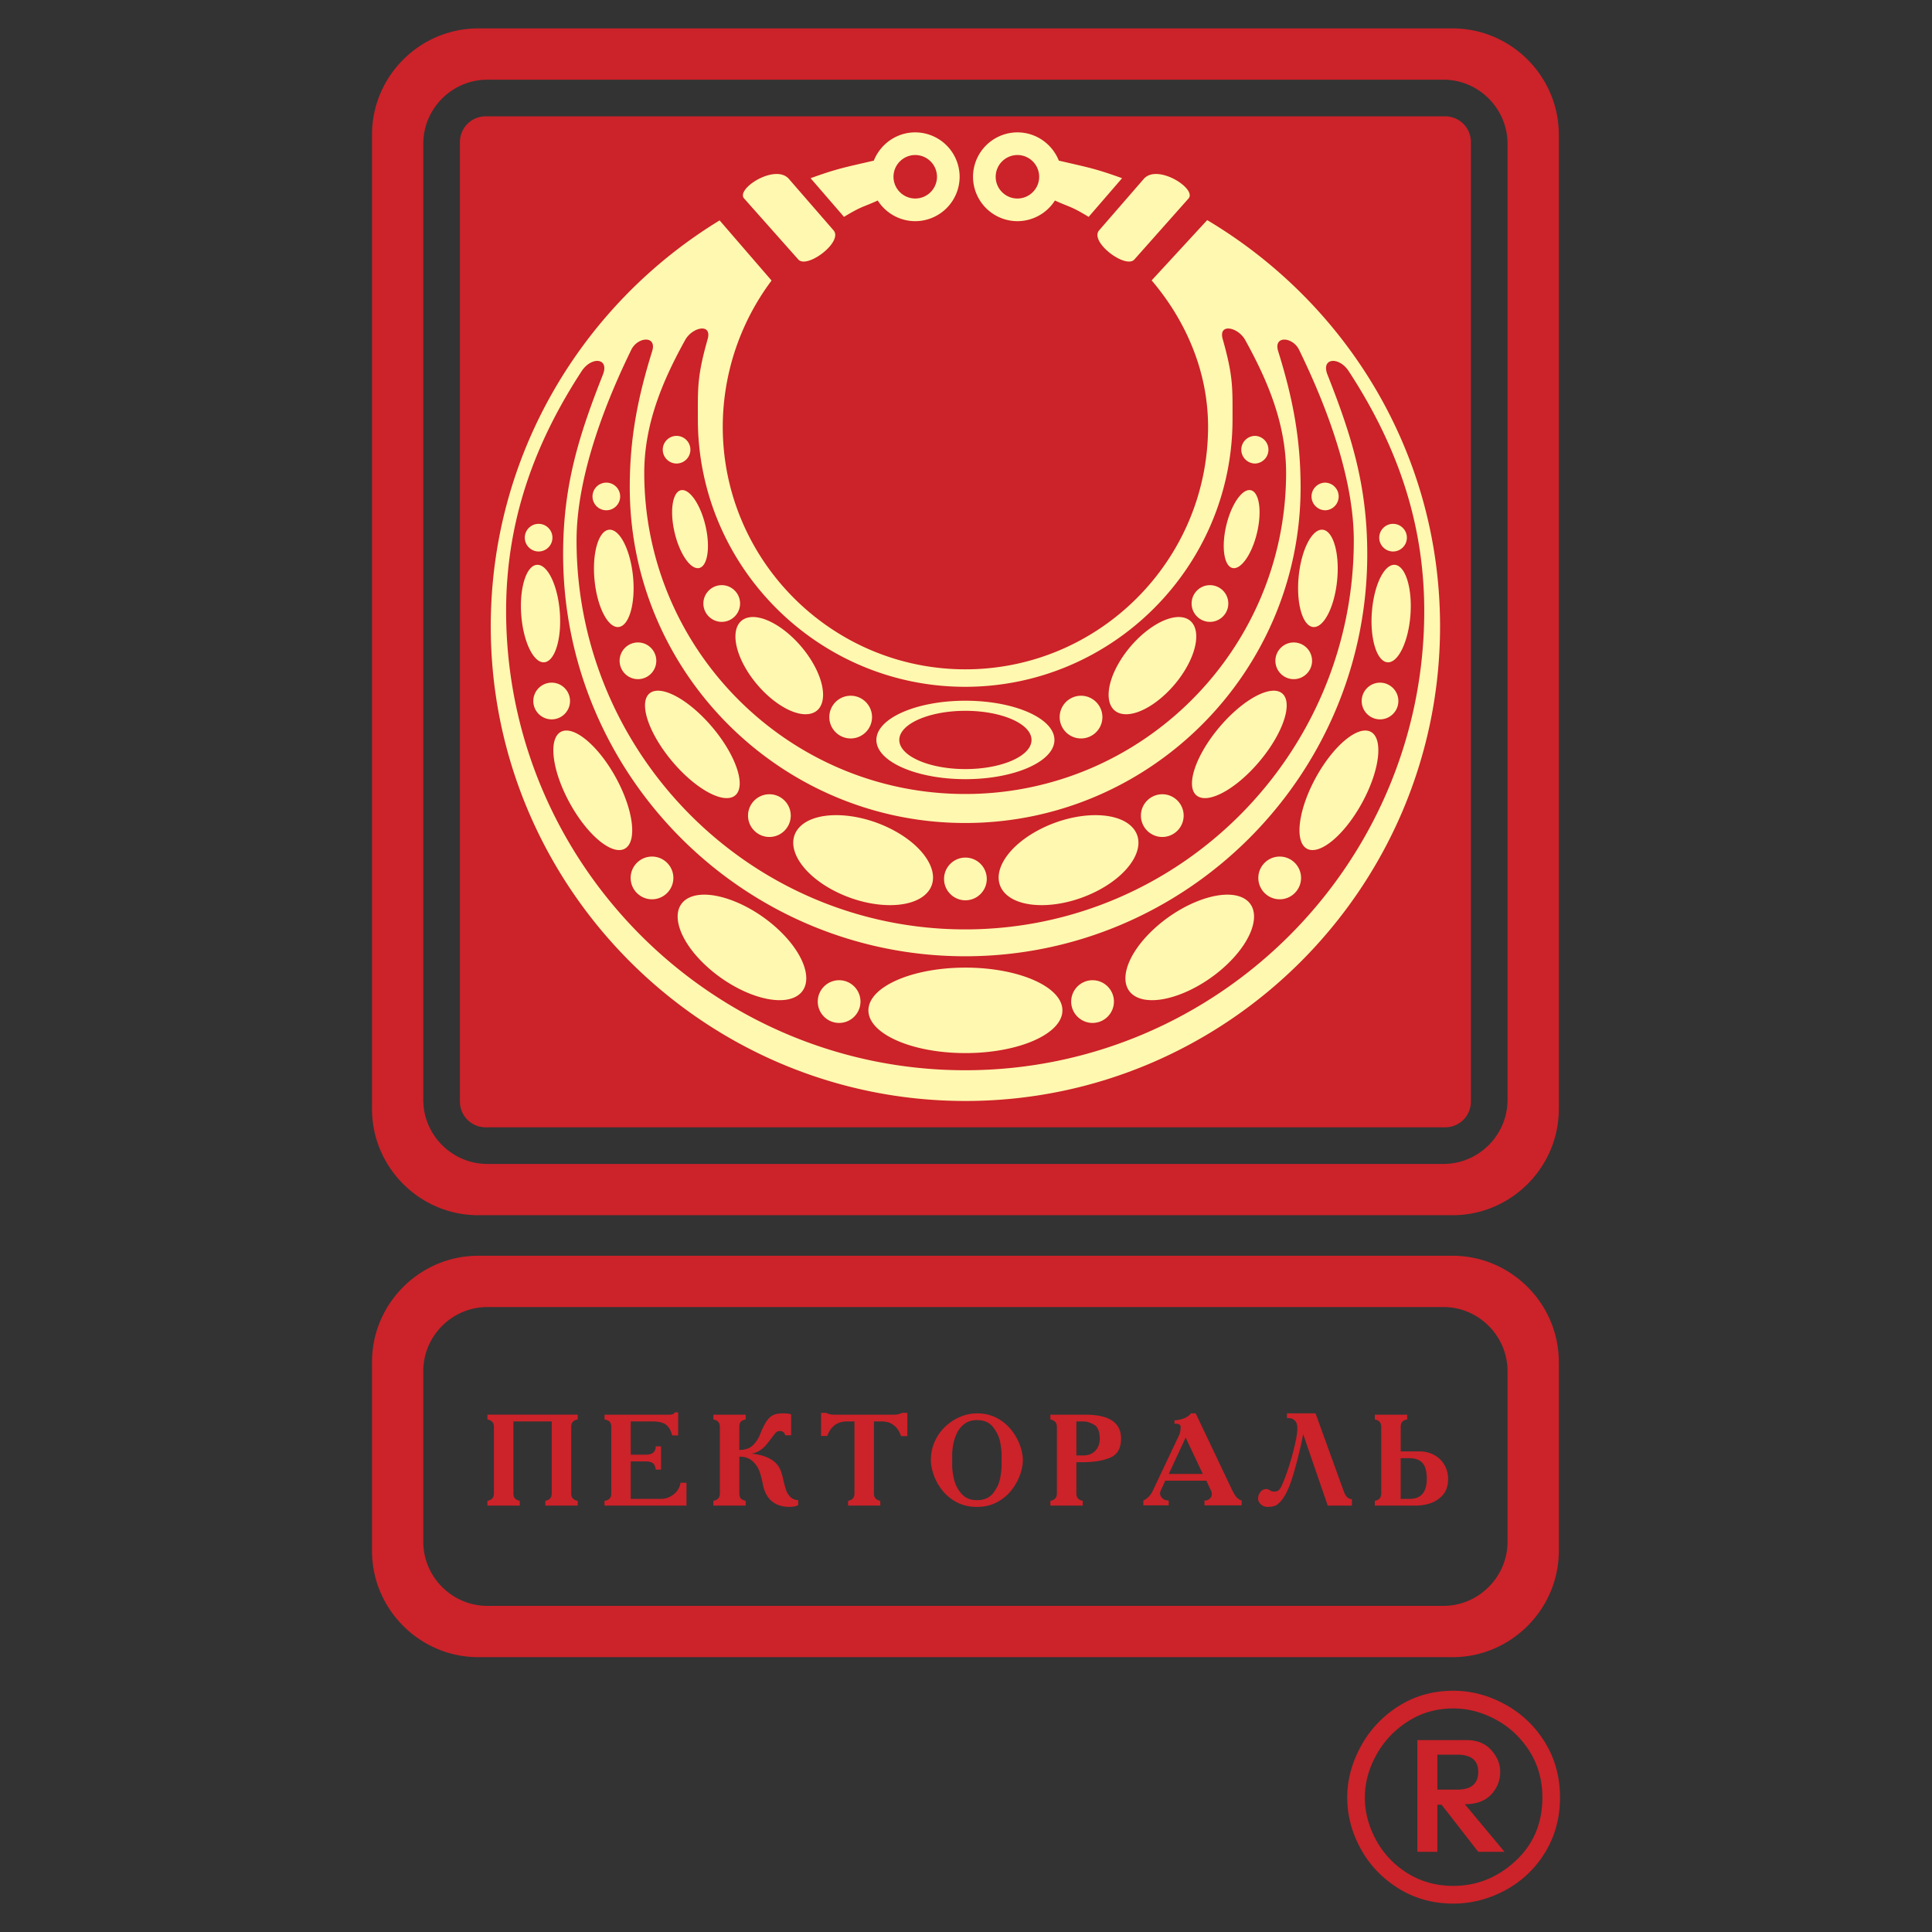
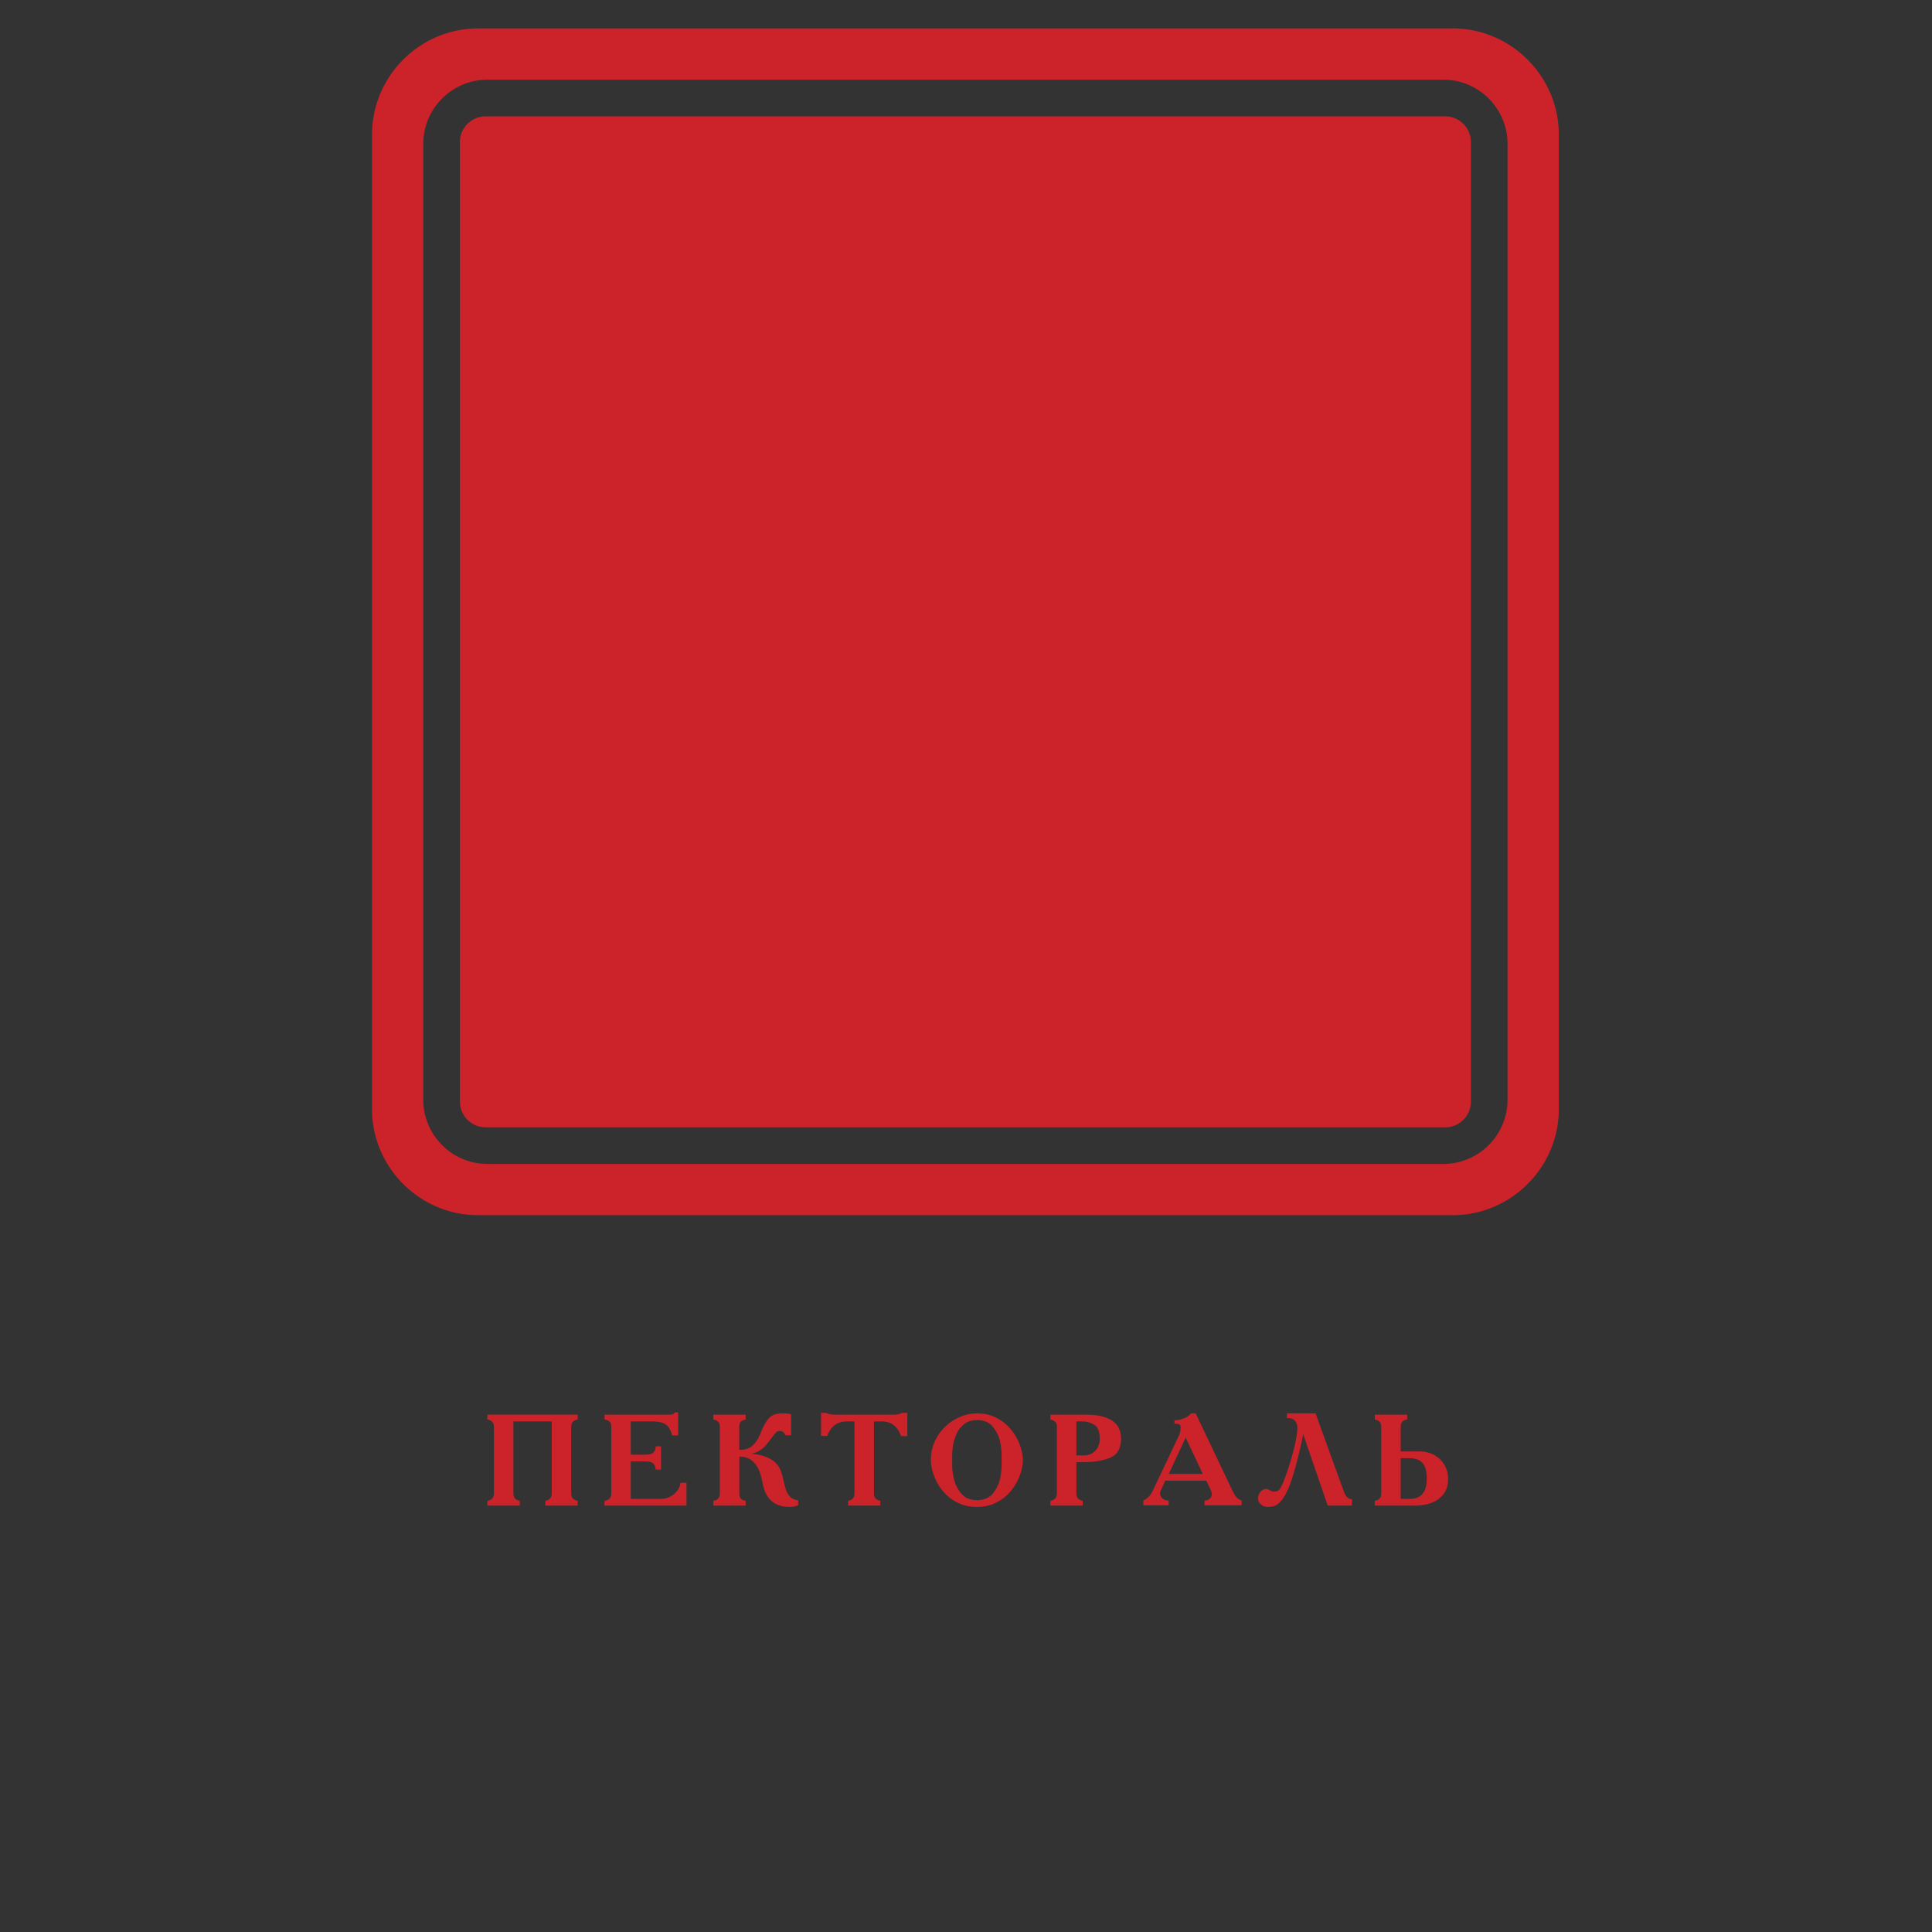
<svg xmlns="http://www.w3.org/2000/svg" width="2500" height="2500" viewBox="0 0 192.756 192.756">
  <rect x="0" y="0" width="192.756" height="192.756" fill="#333333" stroke="none" />
  <g fill-rule="evenodd" clip-rule="evenodd">
-     <path fill="#fff" fill-opacity="0" d="M0 0h192.756v192.756H0V0z" />
    <path d="M51.222 141.816v7.191c0 .408.213.652.636.727v.48H48.63v-.48c.432-.08.65-.324.65-.727v-6.66c0-.398-.218-.641-.65-.727v-.479h9.009v.479c-.432.074-.647.318-.647.727v6.66c0 .412.215.656.647.727v.48H54.41v-.48c.422-.074.634-.318.634-.727v-7.191h-3.822zm9.093-.673h6.413c.16 0 .287-.014.377-.041a.367.367 0 0 0 .219-.191h.337v2.305h-.595c-.136-.521-.352-.887-.642-1.092-.288-.203-.738-.307-1.343-.307h-2.15v3.316h1.501c.658 0 .988-.277.988-.828h.532v2.32h-.532c-.038-.342-.145-.566-.318-.666-.173-.102-.397-.152-.67-.152h-1.501v3.734h3.021c.317 0 .623-.074.911-.223s.525-.346.708-.596c.183-.248.292-.51.323-.789h.595v2.281h-8.177v-.48c.45-.047.675-.291.675-.723v-6.664c0-.217-.053-.383-.156-.494-.105-.111-.279-.189-.519-.232l.003-.478zm14.081 0v.479c-.279.061-.456.154-.527.277a.896.896 0 0 0-.109.449v2.309c.61 0 1.077-.168 1.393-.498.318-.334.541-.672.666-1.018.229-.588.45-1.035.657-1.34.207-.307.435-.516.68-.625s.561-.164.945-.164c.391 0 .668.035.83.105v2.084h-.583c-.076-.283-.258-.426-.543-.426a.522.522 0 0 0-.387.148c-.095.1-.257.301-.481.602-.231.309-.419.549-.565.713a2.772 2.772 0 0 1-.563.473 2.332 2.332 0 0 1-.815.32c.6.064 1.096.182 1.487.348.391.168.696.361.908.58.213.221.369.449.466.68.1.232.182.5.249.801.12.521.225.92.312 1.191.089.271.232.508.426.707.193.199.459.311.794.332v.508a2.127 2.127 0 0 1-.832.166c-1.498 0-2.397-.754-2.696-2.256a8.13 8.13 0 0 0-.338-1.295 2.513 2.513 0 0 0-.701-1.023c-.327-.293-.762-.441-1.306-.441v3.68c0 .176.037.326.107.447.071.121.249.215.529.279v.48H71.17v-.48c.432-.07.649-.314.649-.727v-6.66c0-.408-.218-.652-.649-.727v-.479h3.226v.001zm10.853.673h-.729c-.978 0-1.639.484-1.98 1.453h-.622v-2.309h.506c.191.109.446.172.762.182h6.054c.296-.01.556-.072.777-.182h.506v2.32H89.9c-.156-.436-.358-.764-.605-.979-.246-.213-.484-.35-.709-.404a2.802 2.802 0 0 0-.669-.082h-.725v7.191c0 .412.212.656.636.727v.48h-3.216v-.48c.424-.07.636-.314.636-.727v-7.19h.001zm12.216-.804c.748 0 1.416.156 1.996.467a4.503 4.503 0 0 1 1.449 1.201c.383.49.672 1.004.861 1.539.186.533.281 1.02.281 1.459 0 .445-.096.934-.281 1.467a5.455 5.455 0 0 1-.859 1.535c-.383.49-.867.893-1.451 1.199-.582.311-1.25.465-1.996.465-.753 0-1.421-.154-2.002-.461a4.493 4.493 0 0 1-1.45-1.189 5.258 5.258 0 0 1-.855-1.535c-.187-.539-.283-1.035-.283-1.48 0-.682.133-1.312.398-1.889s.624-1.072 1.068-1.486a4.918 4.918 0 0 1 1.49-.957 4.266 4.266 0 0 1 1.634-.335zm0 8.658c.721 0 1.264-.238 1.629-.713.367-.477.598-.973.693-1.479.094-.508.141-.934.141-1.27v-1.102c0-.318-.047-.73-.143-1.236s-.328-.996-.693-1.471c-.363-.479-.906-.715-1.627-.715-.495 0-.91.125-1.239.377-.33.252-.585.564-.758.934a4.533 4.533 0 0 0-.365 1.123 5.787 5.787 0 0 0-.102.988v1.102c0 .426.066.904.198 1.436.13.529.382 1 .749 1.41.368.411.875.616 1.517.616zm7.332-8.527h3.5c2.365 0 3.551.795 3.551 2.383 0 .969-.363 1.604-1.084 1.904-.727.305-1.645.455-2.752.455h-.621v3.123c0 .408.211.65.635.727v.48h-3.229v-.48c.432-.08.648-.324.648-.727v-6.66c0-.398-.217-.641-.648-.727v-.478zm2.594 4.068h.684c.508 0 .908-.156 1.203-.467.295-.312.443-.705.443-1.178 0-.734-.191-1.213-.572-1.428-.381-.213-.738-.322-1.074-.322h-.684v3.395zm9.789-3.16v-.352c.297 0 .604-.062.922-.182.314-.121.557-.291.723-.506h.469l3.525 7.416c.189.406.355.701.49.879.135.18.326.314.574.402v.482h-3.711v-.482h.055c.18 0 .338-.064.471-.191a.579.579 0 0 0 .203-.428.758.758 0 0 0-.066-.34l-.479-1.023h-4.096l-.467 1.023a.733.733 0 0 0-.053.246c0 .174.07.334.213.475.143.143.359.223.645.238v.482h-2.527v-.482c.414-.197.725-.518.934-.959l2.615-5.523c.113-.225.17-.527.17-.904 0-.068-.039-.133-.117-.188a.498.498 0 0 0-.299-.084h-.194v.001zm1.113 1.373l-1.684 3.631h3.395l-1.711-3.631zm14.176 6.791l-2.453-7.129c-.064.369-.154.801-.268 1.291s-.234.977-.359 1.461c-.127.484-.256.943-.385 1.369s-.256.787-.373 1.078c-.254.627-.51 1.092-.764 1.395-.254.305-.484.492-.686.561a2.235 2.235 0 0 1-.689.104.972.972 0 0 1-.695-.256c-.184-.17-.275-.357-.275-.561 0-.26.078-.488.234-.68a.737.737 0 0 1 .594-.291c.096 0 .213.045.348.129a.714.714 0 0 0 .381.131c.217 0 .377-.039.475-.121.102-.078.193-.205.275-.373.213-.439.451-1.051.709-1.836.256-.785.471-1.555.643-2.299.17-.744.256-1.309.256-1.686 0-.336-.082-.592-.244-.758a.773.773 0 0 0-.572-.254h-.223v-.479h2.854l2.801 7.738c.105.297.227.51.357.631a.667.667 0 0 0 .471.186v.648h-2.412v.001zm7.277-5.406h1.893c.533 0 1.021.121 1.455.359.436.24.777.57 1.018.988.242.418.365.883.365 1.389 0 .689-.184 1.234-.547 1.633a2.819 2.819 0 0 1-1.275.818 4.697 4.697 0 0 1-1.34.219h-4.15v-.48c.426-.07.639-.312.639-.723v-6.662c0-.412-.213-.654-.639-.729v-.479h3.229v.479c-.432.062-.646.307-.646.729v2.459h-.002zm0 4.732h.906c1.131 0 1.697-.666 1.697-1.996 0-.465-.057-.852-.172-1.154a1.26 1.26 0 0 0-.566-.68c-.266-.152-.621-.229-1.062-.229h-.803v4.059zM48.444 11.606h95.75a2.566 2.566 0 0 1 2.559 2.559v95.749a2.566 2.566 0 0 1-2.559 2.559h-95.75a2.567 2.567 0 0 1-2.558-2.559V14.165a2.566 2.566 0 0 1 2.558-2.559zm-.73-8.772h97.209c5.83 0 10.6 4.77 10.6 10.6v97.21c0 5.83-4.77 10.598-10.6 10.598H47.714c-5.83 0-10.599-4.768-10.599-10.598v-97.21c0-5.83 4.769-10.6 10.599-10.6zm.913 5.117h95.384c3.518 0 6.396 2.879 6.396 6.396v95.383c0 3.518-2.879 6.396-6.396 6.396H48.627c-3.518 0-6.396-2.879-6.396-6.396V14.347c0-3.517 2.879-6.396 6.396-6.396z" fill="#cc2229" />
-     <path d="M114.9 27.975c3.438 4.037 5.629 9.121 5.629 14.594 0 13.335-10.875 24.21-24.209 24.21-13.335 0-24.211-10.875-24.211-24.21a24.407 24.407 0 0 1 4.87-14.58l-5.183-6C58.125 30.327 48.963 45.374 48.963 62.49c0 26.082 21.273 47.355 47.356 47.355 26.083 0 47.356-21.274 47.356-47.355 0-17.29-9.35-32.252-23.232-40.531l-5.543 6.016zM96.297 95.407c-22.085 0-40.126-18.029-40.115-40.137.003-6.891 1.599-11.884 3.968-17.889.669-1.697-1.153-1.831-2.119-.35-4.629 7.096-7.536 14.818-7.536 23.925 0 25.238 20.585 45.822 45.802 45.822 25.216 0 45.8-20.584 45.8-45.822 0-9.107-2.906-16.83-7.535-23.925-.967-1.481-2.789-1.348-2.119.35 2.369 6.005 3.965 10.999 3.969 17.889.01 22.108-18.031 40.137-40.115 40.137zm0-13.296c-18.423 0-33.466-15.044-33.466-33.488 0-4.952.811-9 2.236-13.584.497-1.599-1.451-1.439-2.083-.146-2.087 4.275-5.461 12.083-5.461 19.038 0 21.367 17.428 38.795 38.773 38.795 21.345 0 38.773-17.428 38.773-38.795 0-6.955-3.375-14.763-5.463-19.038-.631-1.292-2.578-1.452-2.082.146 1.426 4.583 2.238 8.632 2.238 13.584.002 18.444-15.043 33.488-33.465 33.488zm0-13.588c-14.681 0-26.672-11.991-26.672-26.694 0-3.071-.086-4.247.976-7.987.463-1.634-1.525-1.214-2.241.078-2.226 4.022-4.082 8.353-4.082 13.256 0 17.647 14.393 32.041 32.019 32.041 17.625 0 32.017-14.394 32.017-32.041 0-4.903-1.855-9.233-4.082-13.256-.715-1.292-2.703-1.712-2.24-.078 1.062 3.741.977 4.916.977 7.987 0 14.703-11.992 26.694-26.672 26.694zm-8.725-48.518a4.449 4.449 0 0 0 3.741 2.062 4.44 4.44 0 0 0 4.43-4.43 4.44 4.44 0 0 0-4.43-4.43c-1.867 0-3.472 1.166-4.133 2.82-3.124.719-3.719.822-6.308 1.752l3.333 3.857c1.836-1.107 1.807-.919 3.367-1.631zm3.741-4.538c1.195 0 2.17.975 2.17 2.17a2.174 2.174 0 0 1-2.17 2.169 2.174 2.174 0 0 1-2.169-2.169c0-1.195.975-2.17 2.169-2.17zm13.937 4.538a4.449 4.449 0 0 1-3.742 2.062 4.44 4.44 0 0 1-4.43-4.43 4.44 4.44 0 0 1 4.43-4.43c1.869 0 3.473 1.166 4.133 2.82 3.123.719 3.719.822 6.309 1.752l-3.334 3.857c-1.835-1.107-1.805-.919-3.366-1.631zm-3.742-4.538a2.173 2.173 0 0 0-2.168 2.17c0 1.194.973 2.169 2.168 2.169s2.17-.975 2.17-2.169c0-1.195-.975-2.17-2.17-2.17zM79.646 25.889l-5.405-6.086c-.861-.97 3.12-3.503 4.465-1.954l4.455 5.13c.993 1.147-2.647 3.887-3.515 2.91zm33.53 0l5.404-6.086c.861-.97-3.119-3.503-4.465-1.954l-4.453 5.13c-.996 1.147 2.645 3.887 3.514 2.91zM67.501 43.488c.76 0 1.38.621 1.38 1.378 0 .76-.62 1.38-1.38 1.38s-1.378-.62-1.378-1.38c0-.757.619-1.378 1.378-1.378zm57.724 0c-.76 0-1.381.621-1.381 1.378 0 .76.621 1.38 1.381 1.38a1.38 1.38 0 0 0 0-2.758zm-64.731 4.665c.759 0 1.379.619 1.379 1.378 0 .76-.62 1.38-1.379 1.38a1.379 1.379 0 1 1 0-2.758zm71.738 0c-.76 0-1.381.619-1.381 1.378 0 .76.621 1.38 1.381 1.38a1.38 1.38 0 0 0 0-2.758zM72.008 58.381c1.008 0 1.83.822 1.83 1.832a1.834 1.834 0 0 1-1.83 1.831 1.835 1.835 0 0 1-1.832-1.831c0-1.009.823-1.832 1.832-1.832zm48.709 0c-1.008 0-1.83.822-1.83 1.832 0 1.008.822 1.831 1.83 1.831 1.01 0 1.832-.823 1.832-1.831a1.835 1.835 0 0 0-1.832-1.832zm-57.068 5.717c1.008 0 1.83.822 1.83 1.831a1.834 1.834 0 0 1-1.83 1.831 1.834 1.834 0 0 1-1.83-1.831c0-1.009.822-1.831 1.83-1.831zm65.427 0c-1.008 0-1.83.822-1.83 1.831 0 1.008.822 1.831 1.83 1.831s1.83-.823 1.83-1.831a1.834 1.834 0 0 0-1.83-1.831zM76.763 79.243c1.173 0 2.131.957 2.131 2.131s-.958 2.131-2.131 2.131c-1.175 0-2.132-.957-2.132-2.131s.957-2.131 2.132-2.131zm39.2 0c-1.174 0-2.133.957-2.133 2.131s.959 2.131 2.133 2.131 2.131-.957 2.131-2.131-.957-2.131-2.131-2.131zm-31.091-9.83c1.174 0 2.131.958 2.131 2.132 0 1.173-.957 2.131-2.131 2.131s-2.132-.958-2.132-2.131a2.136 2.136 0 0 1 2.132-2.132zm22.982 0a2.136 2.136 0 0 0-2.131 2.132c0 1.173.957 2.131 2.131 2.131s2.133-.958 2.133-2.131a2.14 2.14 0 0 0-2.133-2.132zM96.32 85.561c1.174 0 2.131.957 2.131 2.131s-.957 2.131-2.131 2.131c-1.175 0-2.132-.957-2.132-2.131s.957-2.131 2.132-2.131zm-28.394-36.65c.845-.2 1.947 1.379 2.453 3.516.506 2.136.229 4.042-.615 4.242-.845.201-1.946-1.378-2.453-3.515-.507-2.137-.229-4.043.615-4.243zm56.873 0c-.844-.2-1.947 1.379-2.453 3.516-.506 2.136-.229 4.042.615 4.242.846.201 1.947-1.378 2.453-3.515s.231-4.043-.615-4.243zm-64.038 3.941c1.058-.103 2.133 1.991 2.396 4.664.262 2.673-.387 4.938-1.443 5.041-1.057.104-2.133-1.992-2.395-4.664-.263-2.672.385-4.936 1.442-5.041zm71.204 0c-1.059-.103-2.135 1.991-2.396 4.664s.387 4.938 1.443 5.041c1.057.104 2.133-1.992 2.395-4.664.263-2.672-.386-4.936-1.442-5.041zM64.8 69.185c1.107-.932 3.932.594 6.287 3.394 2.356 2.8 3.374 5.845 2.266 6.776-1.108.933-3.933-.593-6.288-3.393-2.355-2.801-3.372-5.845-2.265-6.777zm63.126 0c-1.109-.932-3.932.594-6.289 3.394-2.355 2.8-3.373 5.845-2.266 6.776 1.109.933 3.934-.593 6.289-3.393 2.356-2.801 3.373-5.845 2.266-6.777zm-53.213-7.587c1.736-.328 4.515 1.566 6.187 4.218 1.67 2.65 1.617 5.08-.119 5.407-1.737.329-4.516-1.566-6.188-4.217-1.67-2.65-1.617-5.08.12-5.408zm43.299 0c-1.734-.328-4.514 1.566-6.186 4.218-1.672 2.65-1.617 5.08.119 5.407 1.736.329 4.514-1.566 6.186-4.217s1.619-5.08-.119-5.408zM79.648 82.662c1.437-1.761 5.514-1.78 9.076-.042 3.562 1.737 5.297 4.591 3.86 6.353-1.438 1.761-5.515 1.779-9.077.042-3.562-1.737-5.297-4.591-3.859-6.353zm33.43 0c-1.438-1.761-5.514-1.78-9.076-.042-3.564 1.737-5.299 4.591-3.861 6.353 1.438 1.761 5.516 1.779 9.076.042 3.562-1.737 5.299-4.591 3.861-6.353zM96.32 69.911c4.891 0 8.881 1.758 8.881 3.914 0 2.155-3.99 3.913-8.881 3.913-4.893 0-8.883-1.758-8.883-3.913 0-2.156 3.99-3.914 8.883-3.914zm0 1.007c3.633 0 6.596 1.306 6.596 2.907 0 1.6-2.963 2.906-6.596 2.906s-6.597-1.306-6.597-2.906c0-1.601 2.964-2.907 6.597-2.907zm-41.279-2.809c1.008 0 1.83.824 1.83 1.832s-.822 1.83-1.83 1.83c-1.01 0-1.832-.822-1.832-1.83s.822-1.832 1.832-1.832zm82.645 0c-1.008 0-1.83.824-1.83 1.832s.822 1.83 1.83 1.83 1.83-.822 1.83-1.83-.823-1.832-1.83-1.832zM65.05 85.46c1.174 0 2.132.957 2.132 2.131s-.958 2.132-2.132 2.132c-1.173 0-2.131-.958-2.131-2.132s.957-2.131 2.131-2.131zm62.626 0c-1.174 0-2.133.957-2.133 2.131s.959 2.132 2.133 2.132 2.131-.958 2.131-2.132-.957-2.131-2.131-2.131zM83.72 97.797c1.174 0 2.131.957 2.131 2.131s-.957 2.131-2.131 2.131c-1.175 0-2.132-.957-2.132-2.131s.957-2.131 2.132-2.131zm25.284 0c-1.174 0-2.131.957-2.131 2.131s.957 2.131 2.131 2.131c1.176 0 2.133-.957 2.133-2.131s-.957-2.131-2.133-2.131zM53.563 56.353c1.059-.08 2.087 2.039 2.289 4.718.202 2.677-.497 4.926-1.556 5.006-1.059.081-2.087-2.039-2.289-4.716-.201-2.679.498-4.928 1.556-5.008zm85.599 0c-1.061-.08-2.088 2.039-2.289 4.718-.203 2.677.498 4.926 1.557 5.006 1.059.081 2.086-2.039 2.289-4.716.201-2.679-.498-4.928-1.557-5.008zM55.95 73.021c1.27-.696 3.739 1.356 5.497 4.566 1.757 3.209 2.156 6.394.887 7.089-1.27.695-3.739-1.356-5.496-4.566-1.759-3.21-2.157-6.395-.888-7.089zm80.825 0c-1.27-.696-3.74 1.356-5.498 4.566-1.756 3.209-2.154 6.394-.885 7.089 1.27.695 3.738-1.356 5.494-4.566 1.76-3.21 2.159-6.395.889-7.089zM68.776 89.55c2.035-.948 6.054.51 8.945 3.25 2.892 2.74 3.59 5.748 1.555 6.699-2.036.949-6.055-.51-8.947-3.25-2.891-2.738-3.589-5.749-1.553-6.699zm55.173 0c-2.035-.948-6.055.51-8.945 3.25-2.893 2.74-3.59 5.748-1.555 6.699 2.035.949 6.055-.51 8.947-3.25 2.891-2.738 3.59-5.749 1.553-6.699zM96.32 96.539c5.331 0 9.678 1.916 9.678 4.266 0 2.346-4.348 4.262-9.678 4.262-5.33 0-9.678-1.916-9.678-4.262 0-2.35 4.348-4.266 9.678-4.266zM53.739 52.264c.76 0 1.378.62 1.378 1.38 0 .758-.619 1.378-1.378 1.378s-1.38-.62-1.38-1.378c0-.76.62-1.38 1.38-1.38zm85.247 0c-.758 0-1.379.62-1.379 1.38 0 .758.621 1.378 1.379 1.378.76 0 1.379-.62 1.379-1.378 0-.76-.619-1.38-1.379-1.38z" fill="#fff8b0" />
-     <path d="M42.231 136.799c0-3.518 2.884-6.395 6.396-6.395h95.384c3.512 0 6.396 2.885 6.396 6.395v17.023c0 3.506-2.891 6.396-6.396 6.396H48.627c-3.507 0-6.396-2.879-6.396-6.396v-17.023zm-5.116-.912c0-5.83 4.775-10.6 10.599-10.6h97.209c5.824 0 10.6 4.777 10.6 10.6v18.848c0 5.82-4.779 10.6-10.6 10.6H47.714c-5.819 0-10.599-4.77-10.599-10.6v-18.848zM134.414 179.334c0-1.725.447-3.424 1.344-5.078a10.827 10.827 0 0 1 3.768-4.027c1.613-1.025 3.441-1.543 5.467-1.543 1.777 0 3.5.449 5.139 1.346 1.648.896 2.984 2.154 3.992 3.775s1.518 3.475 1.518 5.527c0 2.061-.51 3.904-1.508 5.518a10.388 10.388 0 0 1-3.975 3.75c-1.646.881-3.371 1.32-5.166 1.32-2.025 0-3.854-.51-5.475-1.518-1.621-1.018-2.889-2.346-3.768-3.967-.889-1.621-1.336-3.328-1.336-5.103zm1.758 0c0 1.465.379 2.887 1.121 4.25a8.838 8.838 0 0 0 3.139 3.312c1.346.836 2.871 1.258 4.561 1.258 2.346 0 4.416-.828 6.199-2.477 1.795-1.654 2.691-3.775 2.691-6.344 0-1.717-.432-3.26-1.277-4.604-.854-1.346-1.973-2.406-3.336-3.148-1.371-.75-2.803-1.129-4.277-1.129-1.672 0-3.18.432-4.525 1.293s-2.406 1.984-3.156 3.354c-.761 1.381-1.14 2.794-1.14 4.235zm7.234.723v4.699h-2V173.61h4.924c1.035 0 1.863.336 2.447.99.596.656.898 1.389.898 2.182 0 .863-.303 1.621-.898 2.258-.604.641-1.482.967-2.629.967l3.957 4.75h-2.621l-3.656-4.699h-.422v-.001zm0-4.991v3.482h2.002c1.379 0 2.076-.596 2.076-1.768 0-1.139-.697-1.715-2.076-1.715h-2.002v.001z" fill="#cc2229" />
  </g>
</svg>